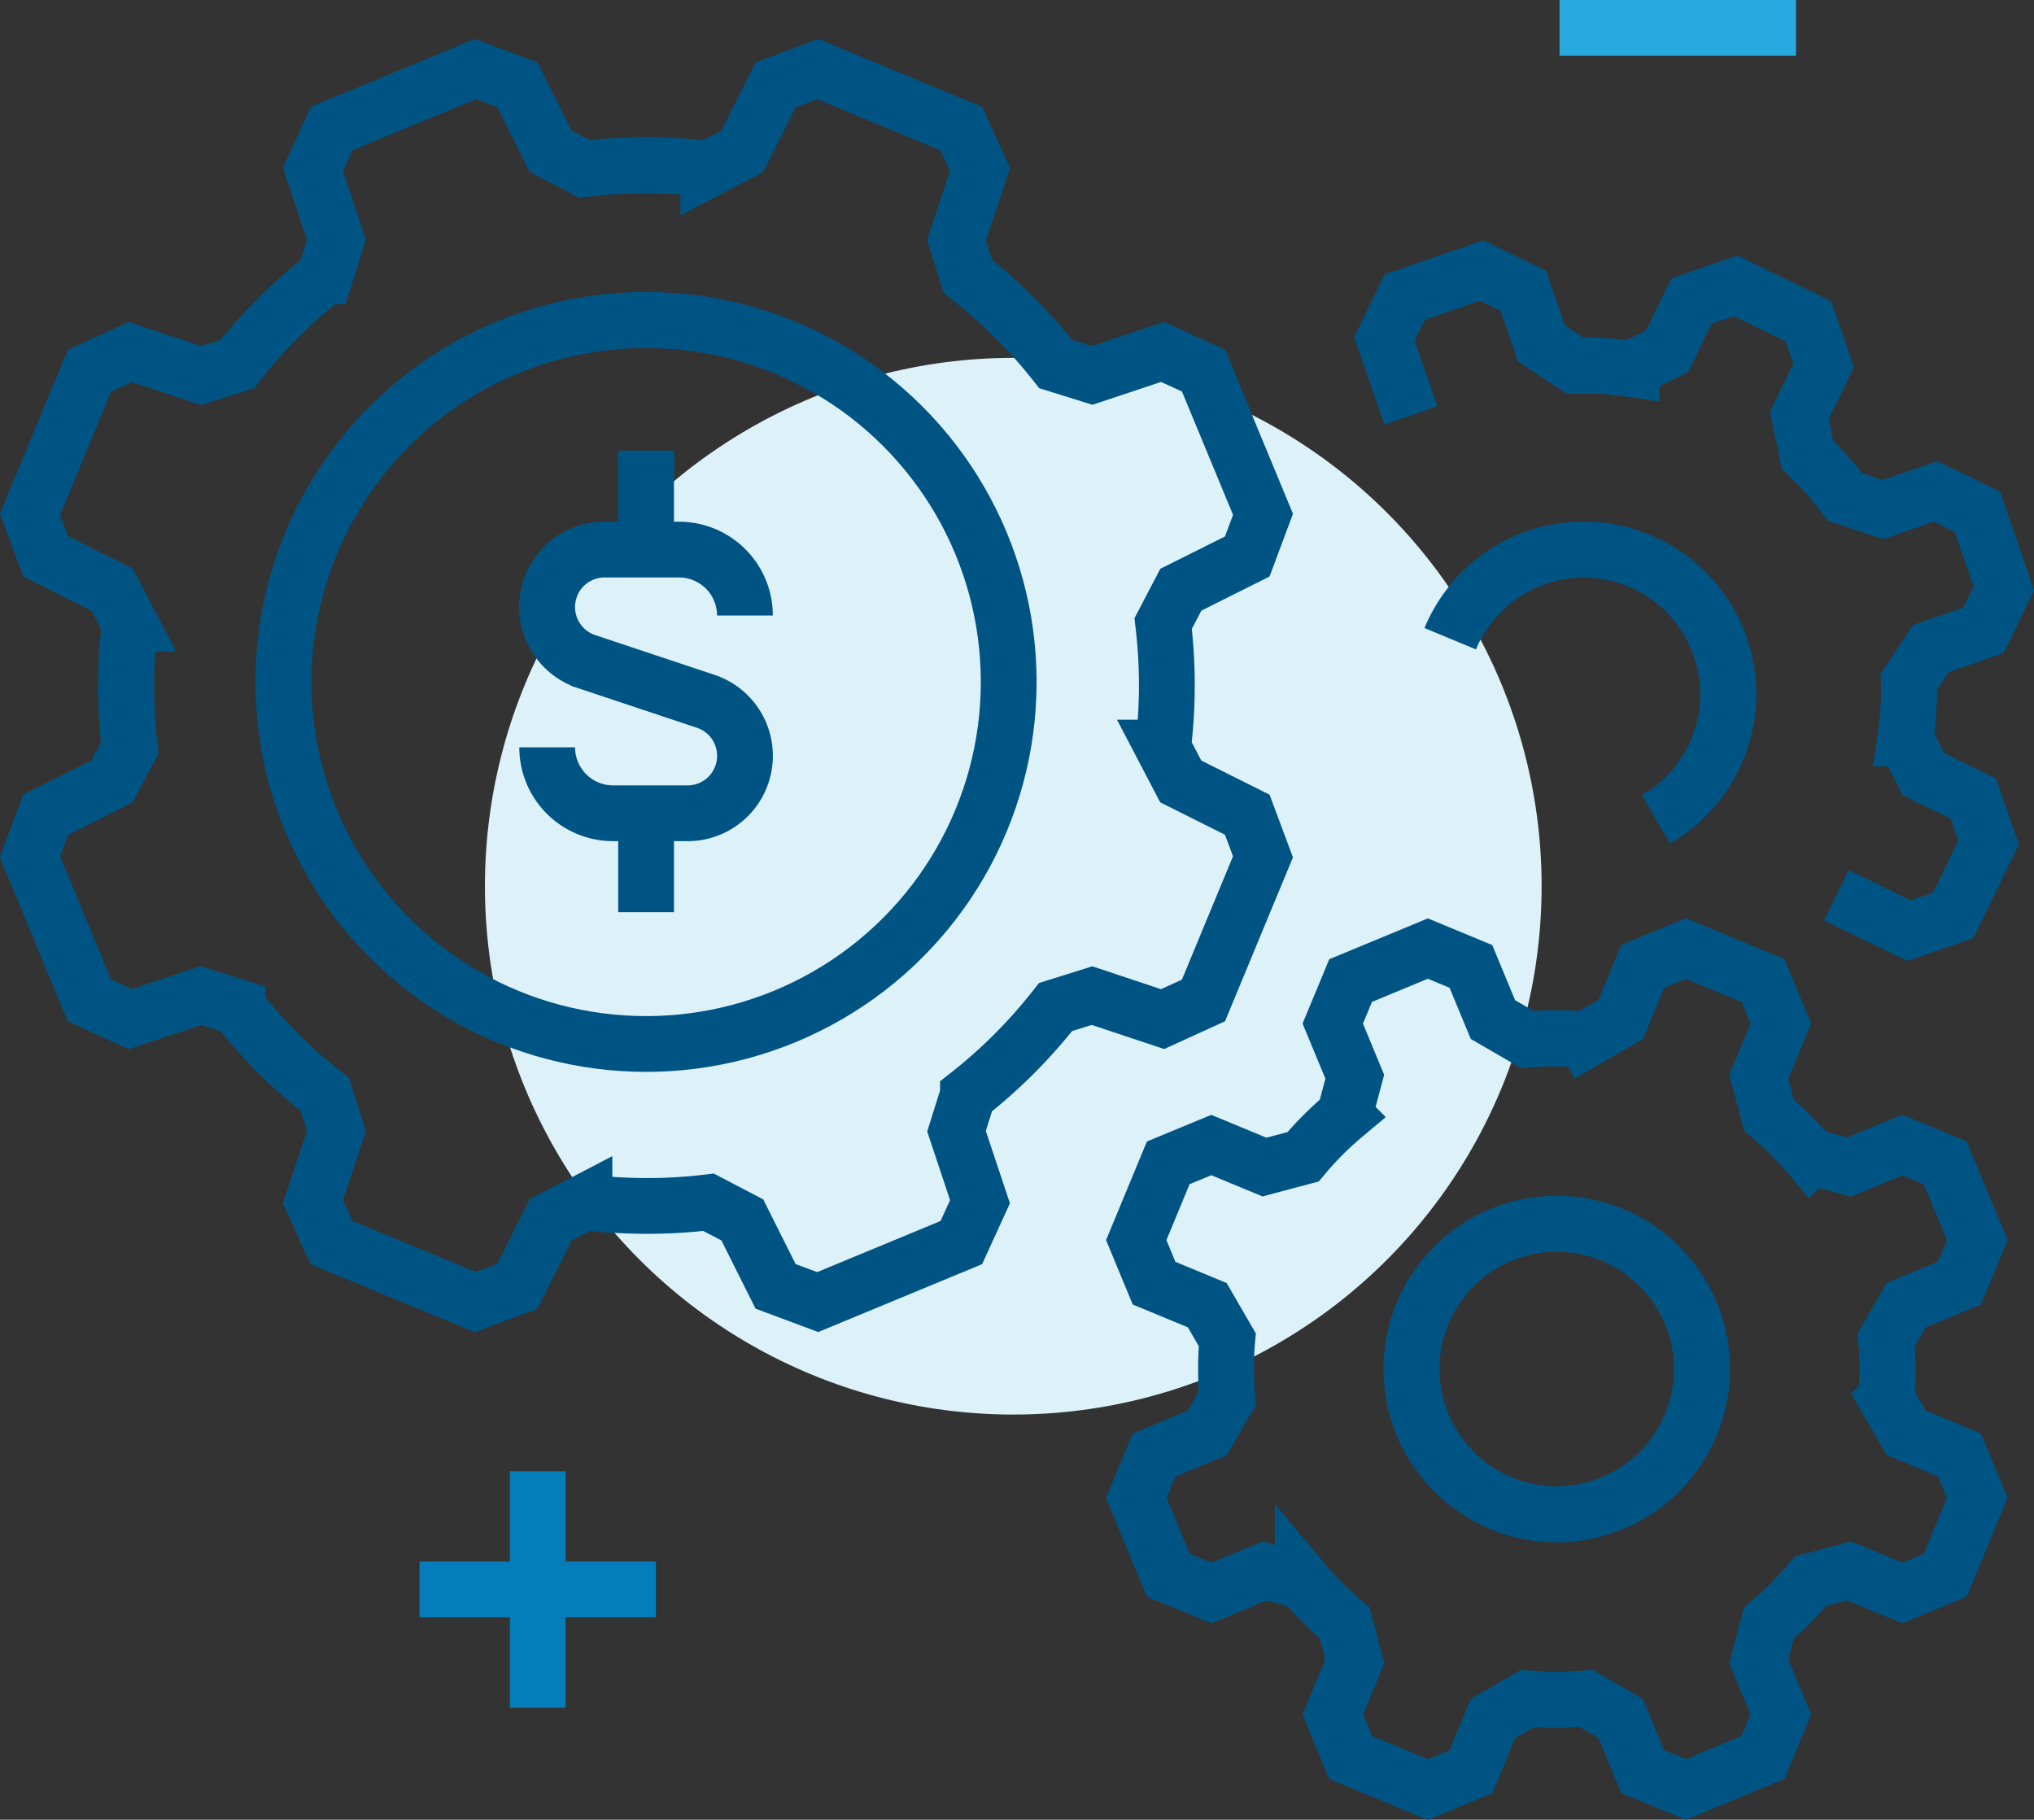
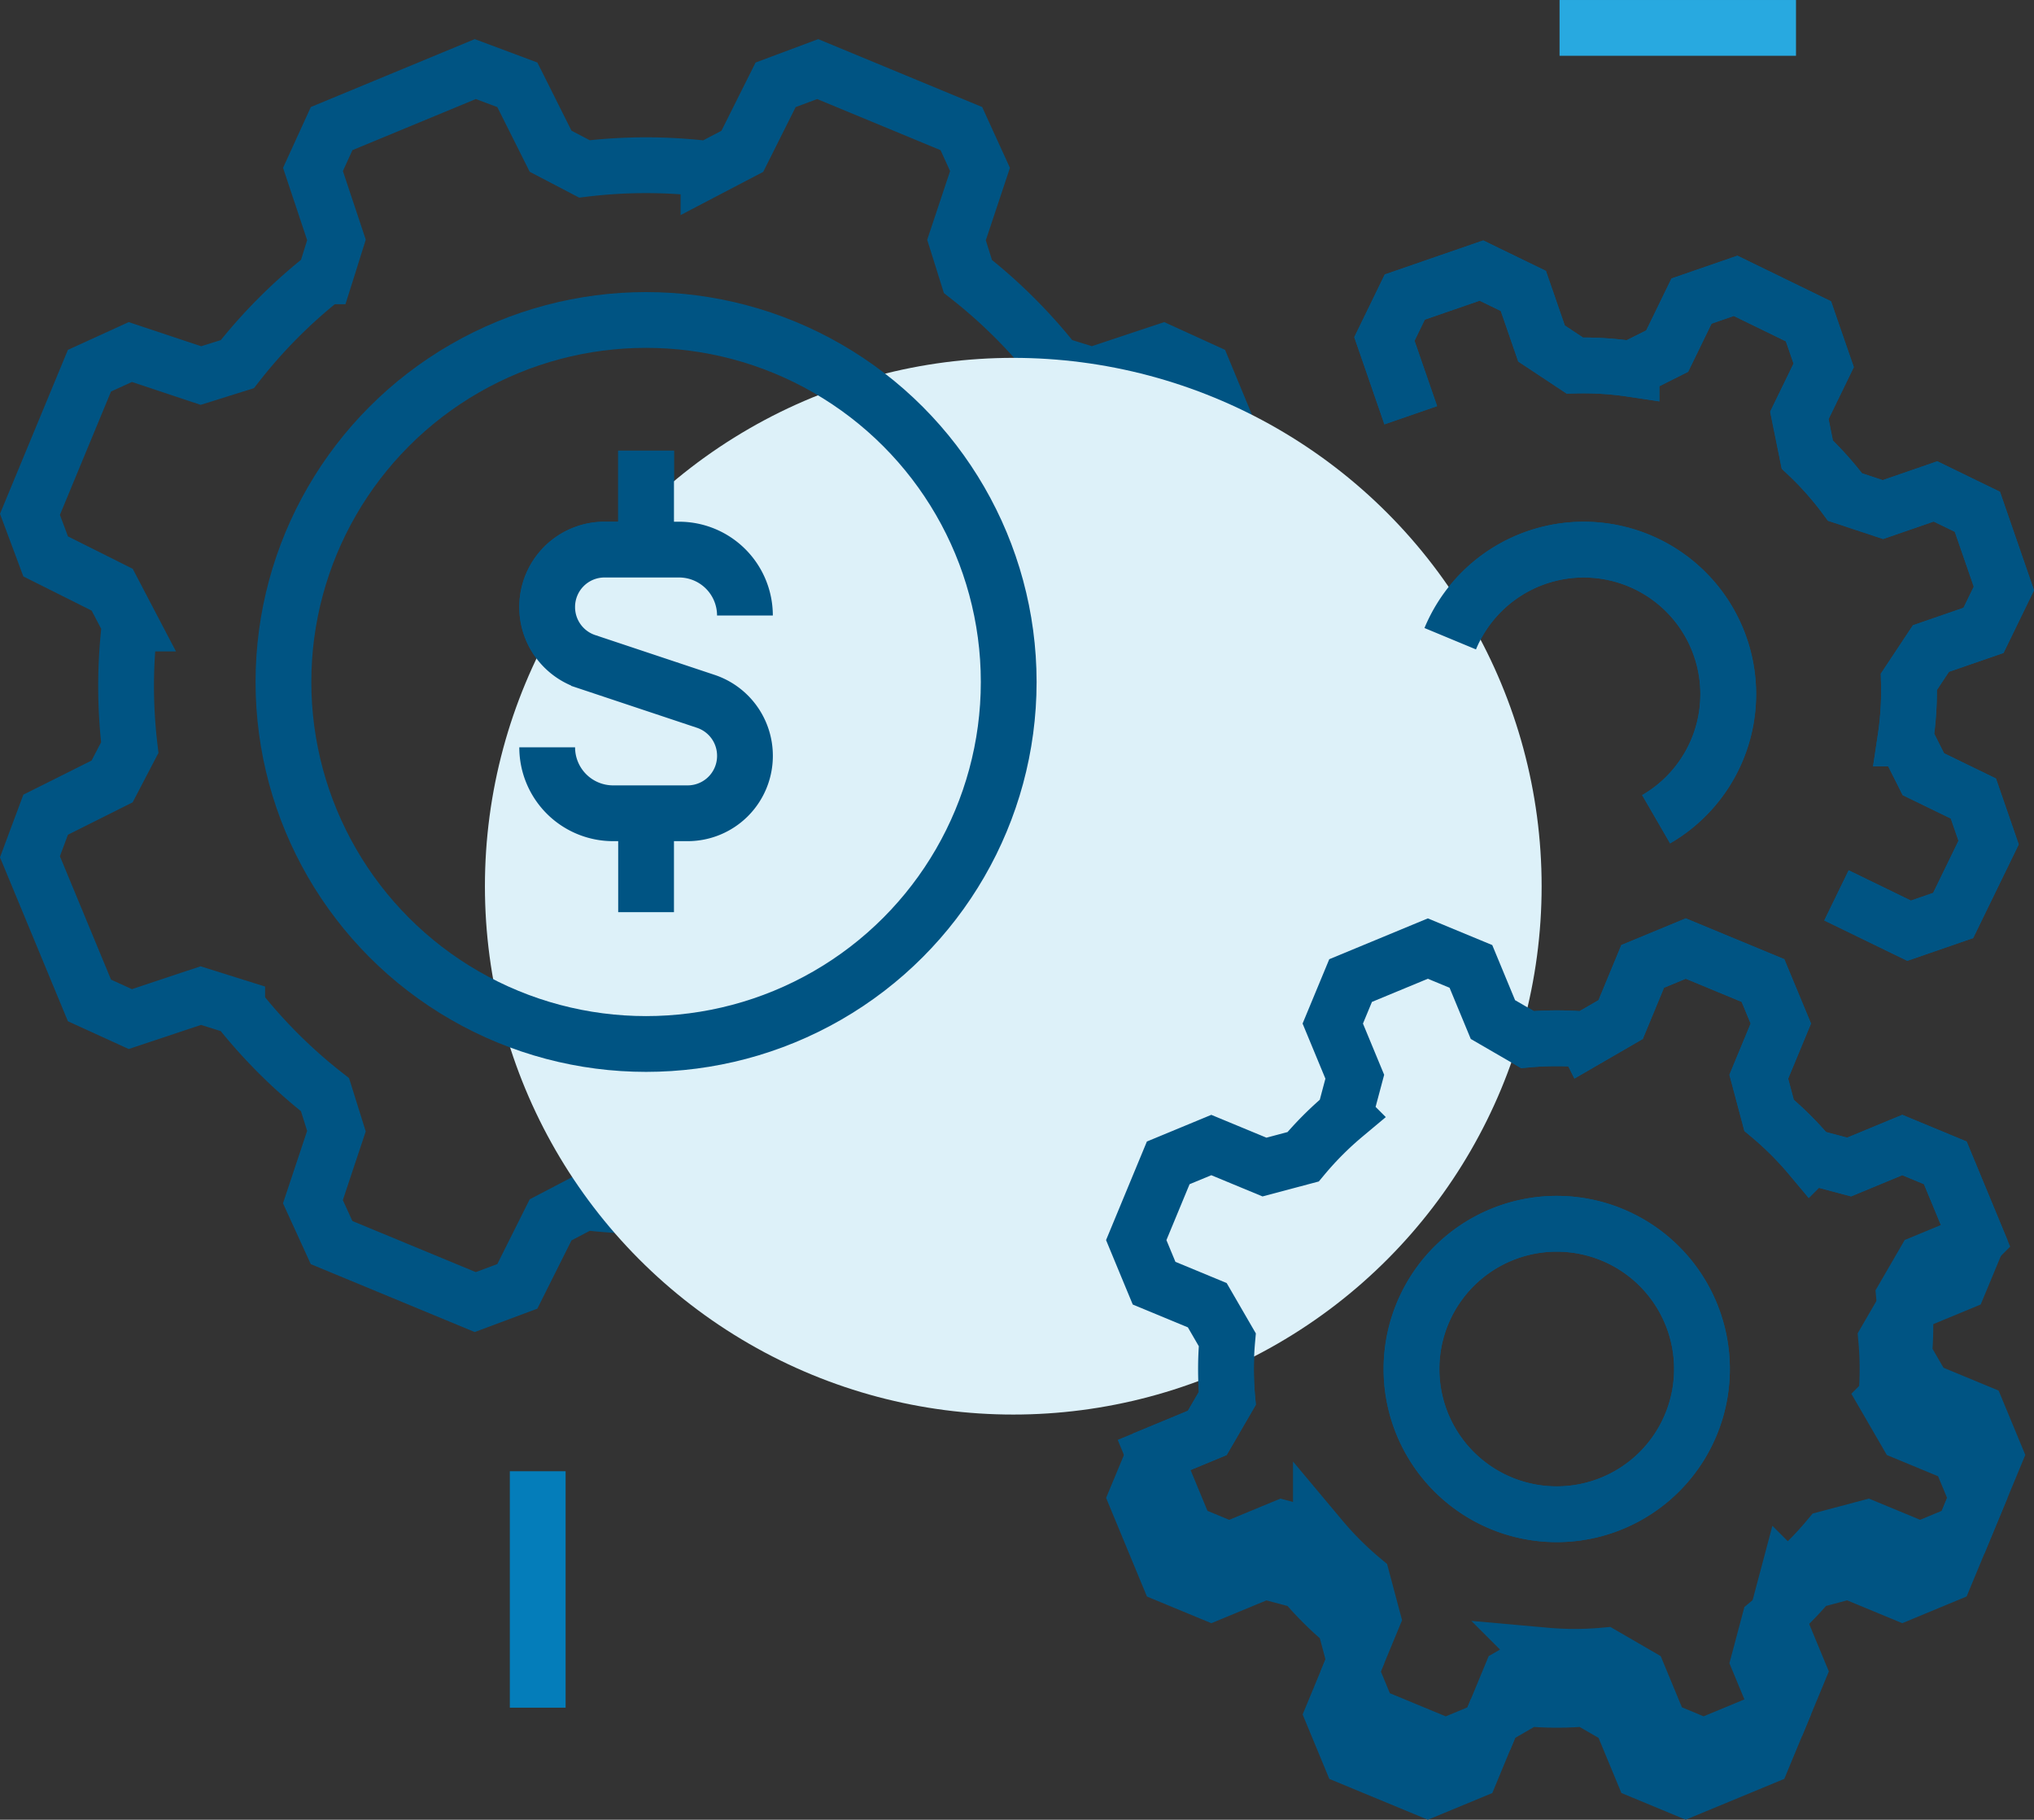
<svg xmlns="http://www.w3.org/2000/svg" width="170.272" height="152.339" viewBox="0 0 170.272 152.339">
  <rect x="0" y="0" width="170.272" height="152.339" fill="#333333" stroke="none" />
  <g id="cmt-Web-icon006" transform="translate(-328.312 -6056.517)">
    <path id="路径_383" data-name="路径 383" d="M434.042,6099.573l-4.981-12.025-3.422-1.562-5.9,1.964L416.69,6087a43.292,43.292,0,0,0-7.351-7.339c-.352-1.124-.6-1.924-.955-3.049l1.968-5.909c-.6-1.317-.961-2.1-1.562-3.421l-12.026-4.981-3.523,1.315-2.787,5.569-2.832,1.481a43.224,43.224,0,0,0-10.387-.009l-2.83-1.479-2.785-5.562L368.1,6062.3l-12.025,4.981-1.563,3.421,1.965,5.9c-.352,1.123-.6,1.923-.956,3.047A43.214,43.214,0,0,0,348.18,6087l-3.049.955-5.909-1.968-3.421,1.562-4.981,12.025,1.314,3.524,5.57,2.787c.546,1.045.934,1.787,1.481,2.831a43.276,43.276,0,0,0-.01,10.387l-1.478,2.831-5.563,2.784c-.506,1.356-.809,2.167-1.314,3.524l4.981,12.025,3.421,1.562,5.9-1.965,3.047.956a43.25,43.25,0,0,0,7.351,7.338l.955,3.05-1.968,5.908c.6,1.317.961,2.1,1.563,3.422l12.025,4.981,3.523-1.315,2.787-5.569,2.832-1.481a43.274,43.274,0,0,0,10.387.009l2.83,1.478,2.784,5.563,3.524,1.315,12.026-4.981c.6-1.317.96-2.1,1.562-3.421l-1.965-5.9c.352-1.123.6-1.923.956-3.047a43.214,43.214,0,0,0,7.338-7.351l3.049-.955,5.909,1.968,3.421-1.562,4.981-12.025-1.314-3.524-5.57-2.787-1.48-2.831a43.275,43.275,0,0,0,.008-10.387l1.479-2.831,5.563-2.784C433.233,6101.74,433.535,6100.93,434.042,6099.573Z" fill="none" stroke="#005483" stroke-miterlimit="10" stroke-width="4.669" />
    <path id="路径_384" data-name="路径 384" d="M449.714,6109.986A12.1,12.1,0,1,1,466.95,6125.1" fill="none" stroke="#005483" stroke-miterlimit="10" stroke-width="4.669" />
    <path id="路径_385" data-name="路径 385" d="M493.836,6160.329l-2.678-6.466-3.6-1.493-4.45,1.843-3.227-.859a27.533,27.533,0,0,0-3.475-3.469l-.861-3.231,1.845-4.453-1.494-3.6-6.465-2.678-3.606,1.493-1.844,4.452-2.893,1.676a27.574,27.574,0,0,0-4.91,0l-2.889-1.675-1.843-4.45-3.606-1.493-6.465,2.678-1.493,3.6,1.843,4.45c-.32,1.2-.54,2.027-.859,3.227a27.508,27.508,0,0,0-3.469,3.475l-3.231.86-4.452-1.844-3.606,1.493-2.678,6.465c.583,1.408.91,2.2,1.494,3.606l4.452,1.844,1.676,2.893a27.587,27.587,0,0,0,0,4.911c-.623,1.073-1.052,1.815-1.675,2.888l-4.449,1.844c-.583,1.408-.91,2.2-1.494,3.6l2.678,6.466,3.606,1.493,4.449-1.843,3.227.859a27.563,27.563,0,0,0,3.475,3.469l.861,3.231-1.844,4.452,1.493,3.606,6.465,2.678,3.606-1.494,1.844-4.452,2.893-1.675a27.574,27.574,0,0,0,4.91,0l2.889,1.674,1.844,4.45,3.6,1.494,6.465-2.678,1.494-3.606-1.843-4.449c.319-1.2.539-2.028.858-3.227a27.441,27.441,0,0,0,3.469-3.475l3.231-.861,4.453,1.845,3.6-1.494,2.678-6.465-1.493-3.6-4.453-1.845-1.676-2.893a27.481,27.481,0,0,0,0-4.91l1.675-2.889,4.449-1.843Z" fill="none" stroke="#005483" stroke-miterlimit="10" stroke-width="4.669" />
    <path id="路径_386" data-name="路径 386" d="M482.047,6131.473l6.081,2.957,3.688-1.275,2.969-6.1-1.275-3.689-4.188-2.036-1.5-2.989a27,27,0,0,0,.289-4.749l1.846-2.784,4.4-1.52,1.707-3.51-2.218-6.416-3.509-1.707-4.4,1.521c-1.178-.391-1.992-.66-3.171-1.05a27.019,27.019,0,0,0-3.16-3.557c-.247-1.219-.417-2.06-.664-3.278l2.036-4.188c-.5-1.441-.777-2.248-1.275-3.689l-6.1-2.969-3.689,1.275-2.036,4.188-2.989,1.5a27.066,27.066,0,0,0-4.749-.29l-2.783-1.845-1.521-4.4-3.509-1.706-6.416,2.217c-.666,1.371-1.04,2.139-1.707,3.51l2.207,6.385" fill="none" stroke="#005483" stroke-miterlimit="10" stroke-width="4.669" />
    <path id="路径_387" data-name="路径 387" d="M469.863,6166.47a12.158,12.158,0,1,1-15.885-6.58A12.157,12.157,0,0,1,469.863,6166.47Z" fill="none" stroke="#005483" stroke-miterlimit="10" stroke-width="4.669" />
-     <ellipse id="椭圆_31" data-name="椭圆 31" cx="30.357" cy="30.305" rx="30.357" ry="30.305" transform="translate(352.04 6083.303)" fill="none" stroke="#005483" stroke-miterlimit="10" stroke-width="4.669" />
    <path id="路径_388" data-name="路径 388" d="M374.119,6119.079h0a5.519,5.519,0,0,0,5.519,5.52h6.237a4.8,4.8,0,0,0,4.8-4.8v-.016a4.8,4.8,0,0,0-3.283-4.556l-9.991-3.33a4.8,4.8,0,0,1-3.283-4.555v-.016a4.8,4.8,0,0,1,4.8-4.8h6.236a5.519,5.519,0,0,1,5.519,5.519h0" fill="none" stroke="#005483" stroke-miterlimit="10" stroke-width="4.669" />
    <line id="直线_218" data-name="直线 218" y1="8.279" transform="translate(382.397 6094.244)" fill="none" stroke="#005483" stroke-miterlimit="10" stroke-width="4.669" />
    <line id="直线_219" data-name="直线 219" y2="8.279" transform="translate(382.397 6124.599)" fill="none" stroke="#005483" stroke-miterlimit="10" stroke-width="4.669" />
    <circle id="椭圆_32" data-name="椭圆 32" cx="44.23" cy="44.23" r="44.23" transform="translate(368.906 6086.475)" fill="#ddf1f9" />
    <line id="直线_220" data-name="直线 220" x2="19.793" transform="translate(458.867 6058.852)" fill="none" stroke="#28a9e0" stroke-miterlimit="10" stroke-width="4.669" />
    <line id="直线_221" data-name="直线 221" y2="19.793" transform="translate(373.326 6179.68)" fill="none" stroke="#047dba" stroke-miterlimit="10" stroke-width="4.669" />
-     <line id="直线_222" data-name="直线 222" x1="19.793" transform="translate(363.43 6189.576)" fill="none" stroke="#047dba" stroke-miterlimit="10" stroke-width="4.669" />
-     <path id="路径_389" data-name="路径 389" d="M434.042,6099.573l-4.981-12.025-3.422-1.562-5.9,1.964L416.69,6087a43.292,43.292,0,0,0-7.351-7.339c-.352-1.124-.6-1.924-.955-3.049l1.968-5.909c-.6-1.317-.961-2.1-1.562-3.421l-12.026-4.981-3.523,1.315-2.787,5.569-2.832,1.481a43.224,43.224,0,0,0-10.387-.009l-2.83-1.479-2.785-5.562L368.1,6062.3l-12.025,4.981-1.563,3.421,1.965,5.9c-.352,1.123-.6,1.923-.956,3.047A43.214,43.214,0,0,0,348.18,6087l-3.049.955-5.909-1.968-3.421,1.562-4.981,12.025,1.314,3.524,5.57,2.787c.546,1.045.934,1.787,1.481,2.831a43.276,43.276,0,0,0-.01,10.387l-1.478,2.831-5.563,2.784c-.506,1.356-.809,2.167-1.314,3.524l4.981,12.025,3.421,1.562,5.9-1.965,3.047.956a43.25,43.25,0,0,0,7.351,7.338l.955,3.05-1.968,5.908c.6,1.317.961,2.1,1.563,3.422l12.025,4.981,3.523-1.315,2.787-5.569,2.832-1.481a43.274,43.274,0,0,0,10.387.009l2.83,1.478,2.784,5.563,3.524,1.315,12.026-4.981c.6-1.317.96-2.1,1.562-3.421l-1.965-5.9c.352-1.123.6-1.923.956-3.047a43.214,43.214,0,0,0,7.338-7.351l3.049-.955,5.909,1.968,3.421-1.562,4.981-12.025-1.314-3.524-5.57-2.787-1.48-2.831a43.275,43.275,0,0,0,.008-10.387l1.479-2.831,5.563-2.784C433.233,6101.74,433.535,6100.93,434.042,6099.573Z" fill="none" stroke="#005483" stroke-miterlimit="10" stroke-width="4.669" />
    <path id="路径_390" data-name="路径 390" d="M449.714,6109.986A12.1,12.1,0,1,1,466.95,6125.1" fill="none" stroke="#005483" stroke-miterlimit="10" stroke-width="4.669" />
-     <path id="路径_391" data-name="路径 391" d="M493.836,6160.329l-2.678-6.466-3.6-1.493-4.45,1.843-3.227-.859a27.533,27.533,0,0,0-3.475-3.469l-.861-3.231,1.845-4.453-1.494-3.6-6.465-2.678-3.606,1.493-1.844,4.452-2.893,1.676a27.574,27.574,0,0,0-4.91,0l-2.889-1.675-1.843-4.45-3.606-1.493-6.465,2.678-1.493,3.6,1.843,4.45c-.32,1.2-.54,2.027-.859,3.227a27.508,27.508,0,0,0-3.469,3.475l-3.231.86-4.452-1.844-3.606,1.493-2.678,6.465c.583,1.408.91,2.2,1.494,3.606l4.452,1.844,1.676,2.893a27.587,27.587,0,0,0,0,4.911c-.623,1.073-1.052,1.815-1.675,2.888l-4.449,1.844c-.583,1.408-.91,2.2-1.494,3.6l2.678,6.466,3.606,1.493,4.449-1.843,3.227.859a27.563,27.563,0,0,0,3.475,3.469l.861,3.231-1.844,4.452,1.493,3.606,6.465,2.678,3.606-1.494,1.844-4.452,2.893-1.675a27.574,27.574,0,0,0,4.91,0l2.889,1.674,1.844,4.45,3.6,1.494,6.465-2.678,1.494-3.606-1.843-4.449c.319-1.2.539-2.028.858-3.227a27.441,27.441,0,0,0,3.469-3.475l3.231-.861,4.453,1.845,3.6-1.494,2.678-6.465-1.493-3.6-4.453-1.845-1.676-2.893a27.481,27.481,0,0,0,0-4.91l1.675-2.889,4.449-1.843Z" fill="none" stroke="#005483" stroke-miterlimit="10" stroke-width="4.669" />
+     <path id="路径_391" data-name="路径 391" d="M493.836,6160.329l-2.678-6.466-3.6-1.493-4.45,1.843-3.227-.859a27.533,27.533,0,0,0-3.475-3.469l-.861-3.231,1.845-4.453-1.494-3.6-6.465-2.678-3.606,1.493-1.844,4.452-2.893,1.676a27.574,27.574,0,0,0-4.91,0l-2.889-1.675-1.843-4.45-3.606-1.493-6.465,2.678-1.493,3.6,1.843,4.45c-.32,1.2-.54,2.027-.859,3.227a27.508,27.508,0,0,0-3.469,3.475l-3.231.86-4.452-1.844-3.606,1.493-2.678,6.465c.583,1.408.91,2.2,1.494,3.606l4.452,1.844,1.676,2.893a27.587,27.587,0,0,0,0,4.911c-.623,1.073-1.052,1.815-1.675,2.888l-4.449,1.844l2.678,6.466,3.606,1.493,4.449-1.843,3.227.859a27.563,27.563,0,0,0,3.475,3.469l.861,3.231-1.844,4.452,1.493,3.606,6.465,2.678,3.606-1.494,1.844-4.452,2.893-1.675a27.574,27.574,0,0,0,4.91,0l2.889,1.674,1.844,4.45,3.6,1.494,6.465-2.678,1.494-3.606-1.843-4.449c.319-1.2.539-2.028.858-3.227a27.441,27.441,0,0,0,3.469-3.475l3.231-.861,4.453,1.845,3.6-1.494,2.678-6.465-1.493-3.6-4.453-1.845-1.676-2.893a27.481,27.481,0,0,0,0-4.91l1.675-2.889,4.449-1.843Z" fill="none" stroke="#005483" stroke-miterlimit="10" stroke-width="4.669" />
    <path id="路径_392" data-name="路径 392" d="M482.047,6131.473l6.081,2.957,3.688-1.275,2.969-6.1-1.275-3.689-4.188-2.036-1.5-2.989a27,27,0,0,0,.289-4.749l1.846-2.784,4.4-1.52,1.707-3.51-2.218-6.416-3.509-1.707-4.4,1.521c-1.178-.391-1.992-.66-3.171-1.05a27.019,27.019,0,0,0-3.16-3.557c-.247-1.219-.417-2.06-.664-3.278l2.036-4.188c-.5-1.441-.777-2.248-1.275-3.689l-6.1-2.969-3.689,1.275-2.036,4.188-2.989,1.5a27.066,27.066,0,0,0-4.749-.29l-2.783-1.845-1.521-4.4-3.509-1.706-6.416,2.217c-.666,1.371-1.04,2.139-1.707,3.51l2.207,6.385" fill="none" stroke="#005483" stroke-miterlimit="10" stroke-width="4.669" />
    <path id="路径_393" data-name="路径 393" d="M469.863,6166.47a12.158,12.158,0,1,1-15.885-6.58A12.157,12.157,0,0,1,469.863,6166.47Z" fill="none" stroke="#005483" stroke-miterlimit="10" stroke-width="4.669" />
    <ellipse id="椭圆_33" data-name="椭圆 33" cx="30.357" cy="30.305" rx="30.357" ry="30.305" transform="translate(352.04 6083.303)" fill="none" stroke="#005483" stroke-miterlimit="10" stroke-width="4.669" />
    <path id="路径_394" data-name="路径 394" d="M374.119,6119.079h0a5.519,5.519,0,0,0,5.519,5.52h6.237a4.8,4.8,0,0,0,4.8-4.8v-.016a4.8,4.8,0,0,0-3.283-4.556l-9.991-3.33a4.8,4.8,0,0,1-3.283-4.555v-.016a4.8,4.8,0,0,1,4.8-4.8h6.236a5.519,5.519,0,0,1,5.519,5.519h0" fill="none" stroke="#005483" stroke-miterlimit="10" stroke-width="4.669" />
    <line id="直线_223" data-name="直线 223" y1="8.279" transform="translate(382.397 6094.244)" fill="none" stroke="#005483" stroke-miterlimit="10" stroke-width="4.669" />
    <line id="直线_224" data-name="直线 224" y2="8.279" transform="translate(382.397 6124.599)" fill="none" stroke="#005483" stroke-miterlimit="10" stroke-width="4.669" />
  </g>
</svg>